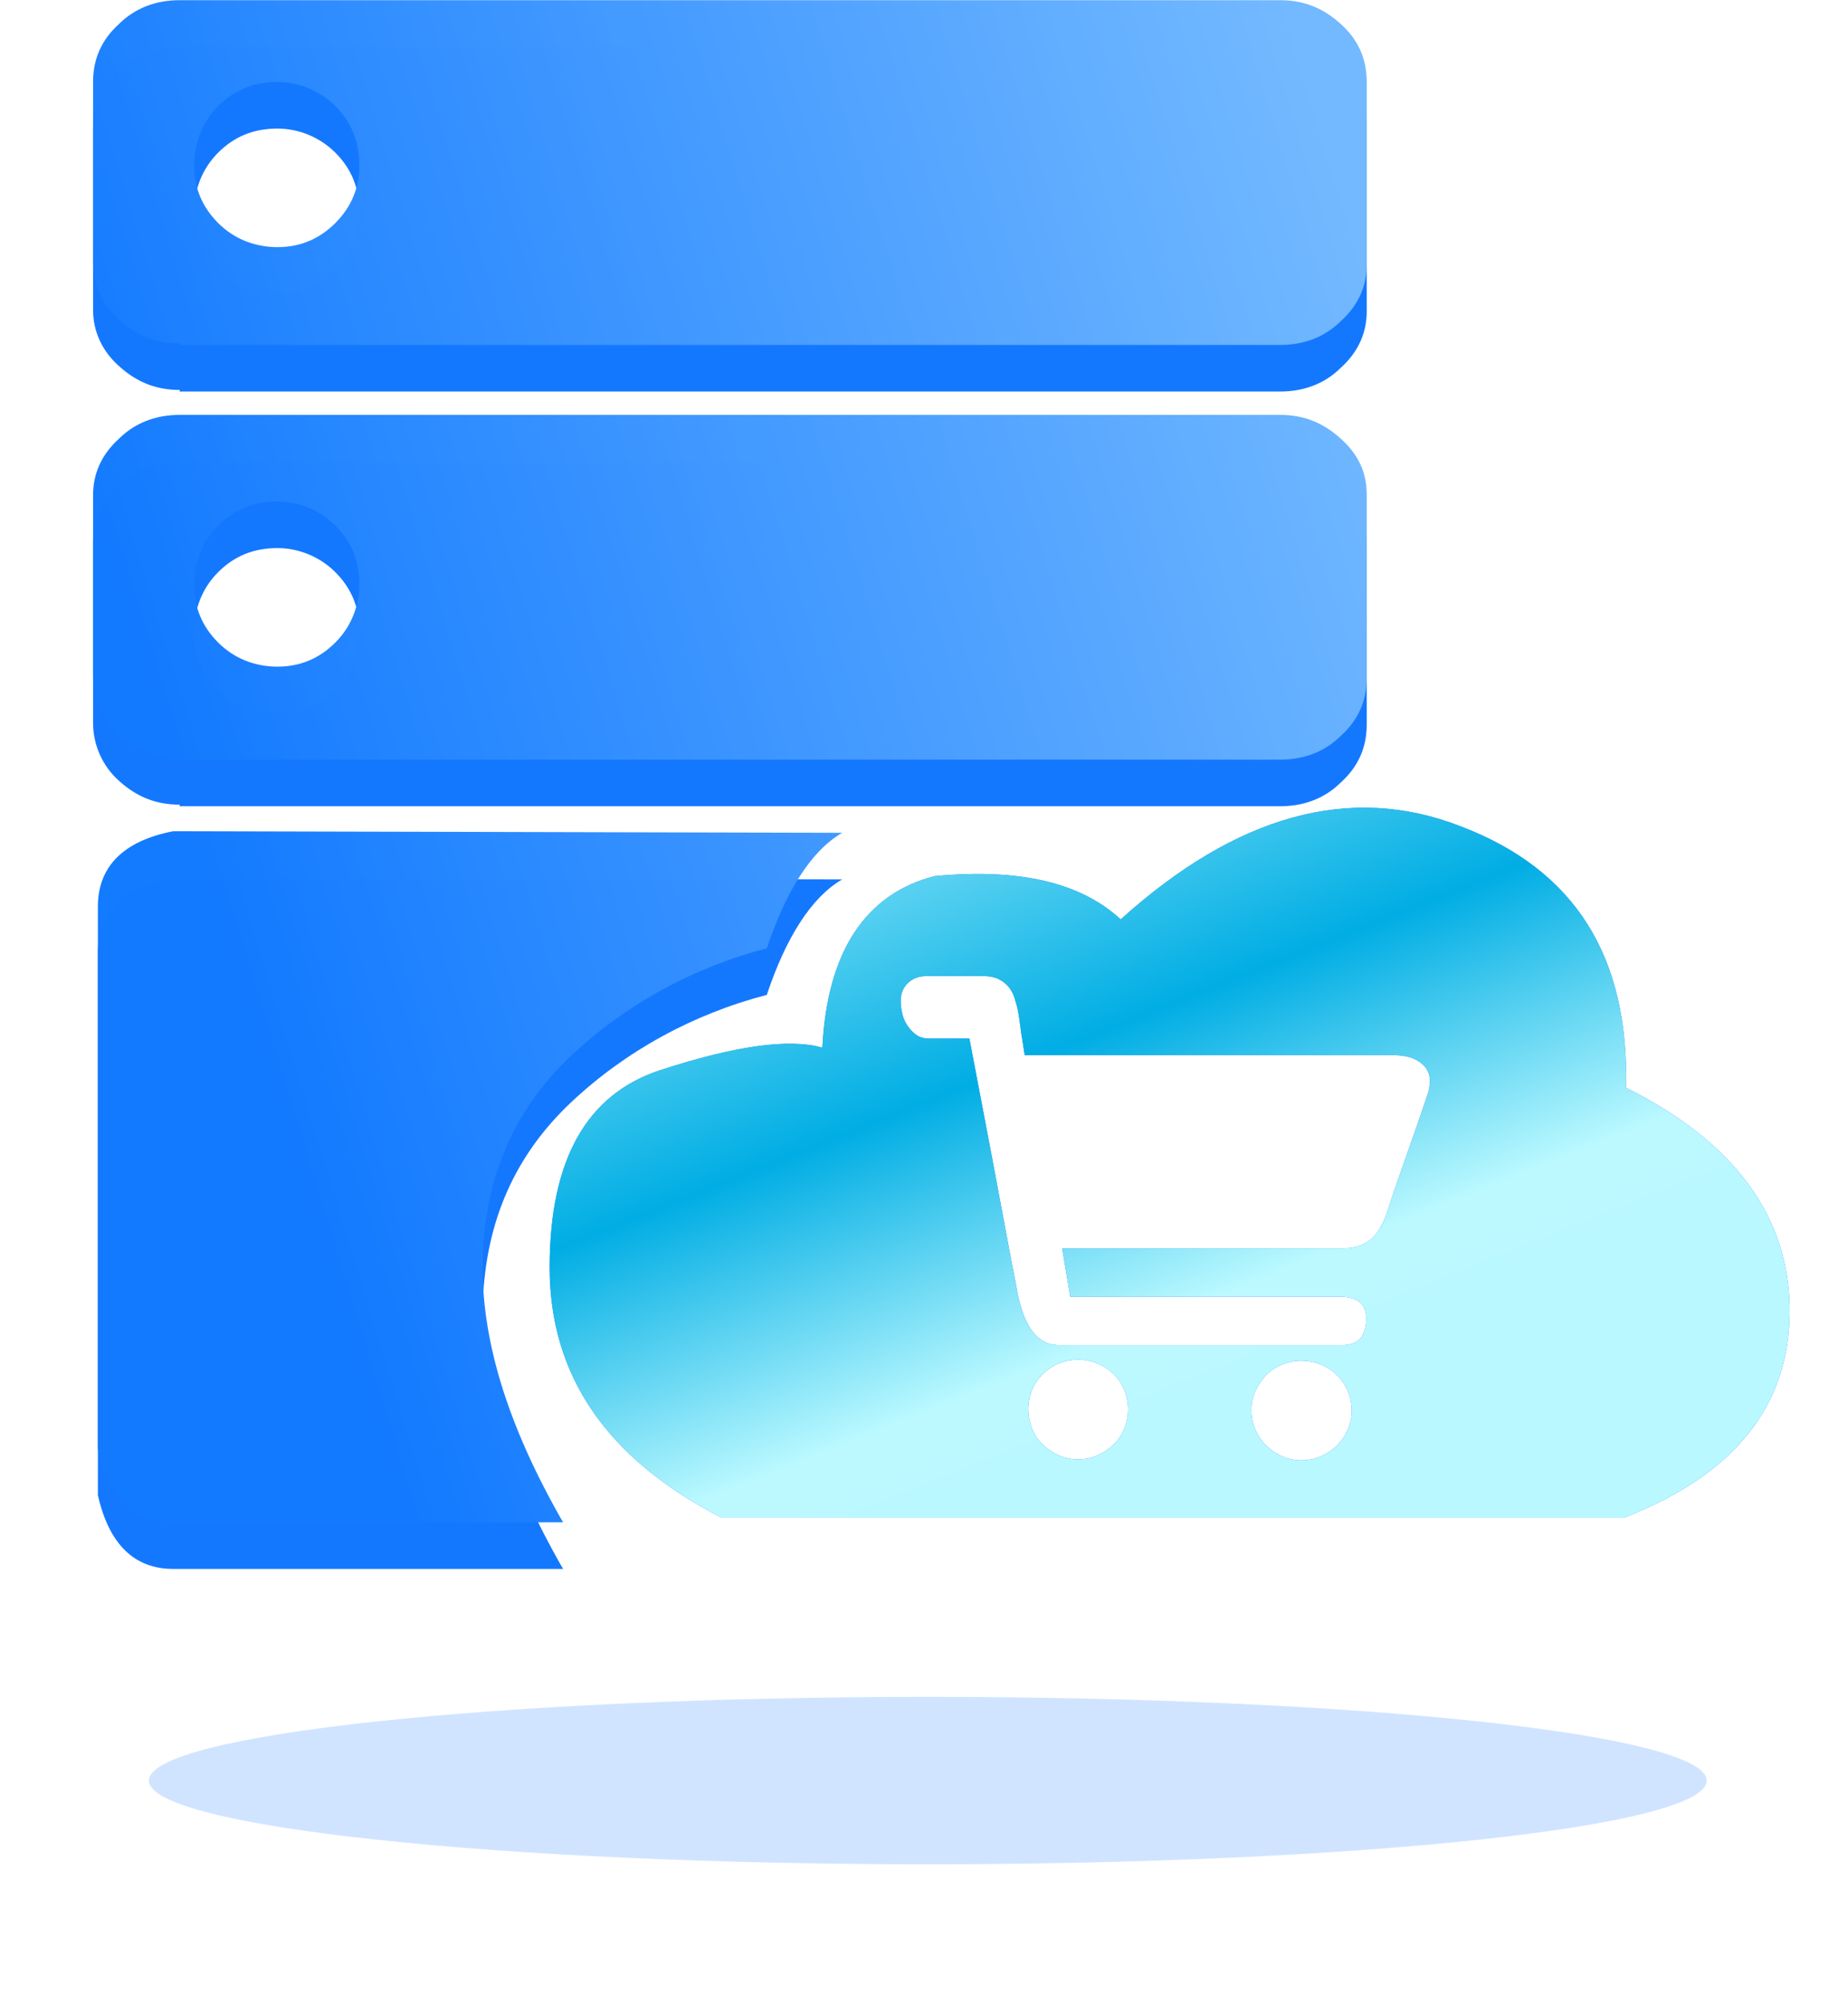
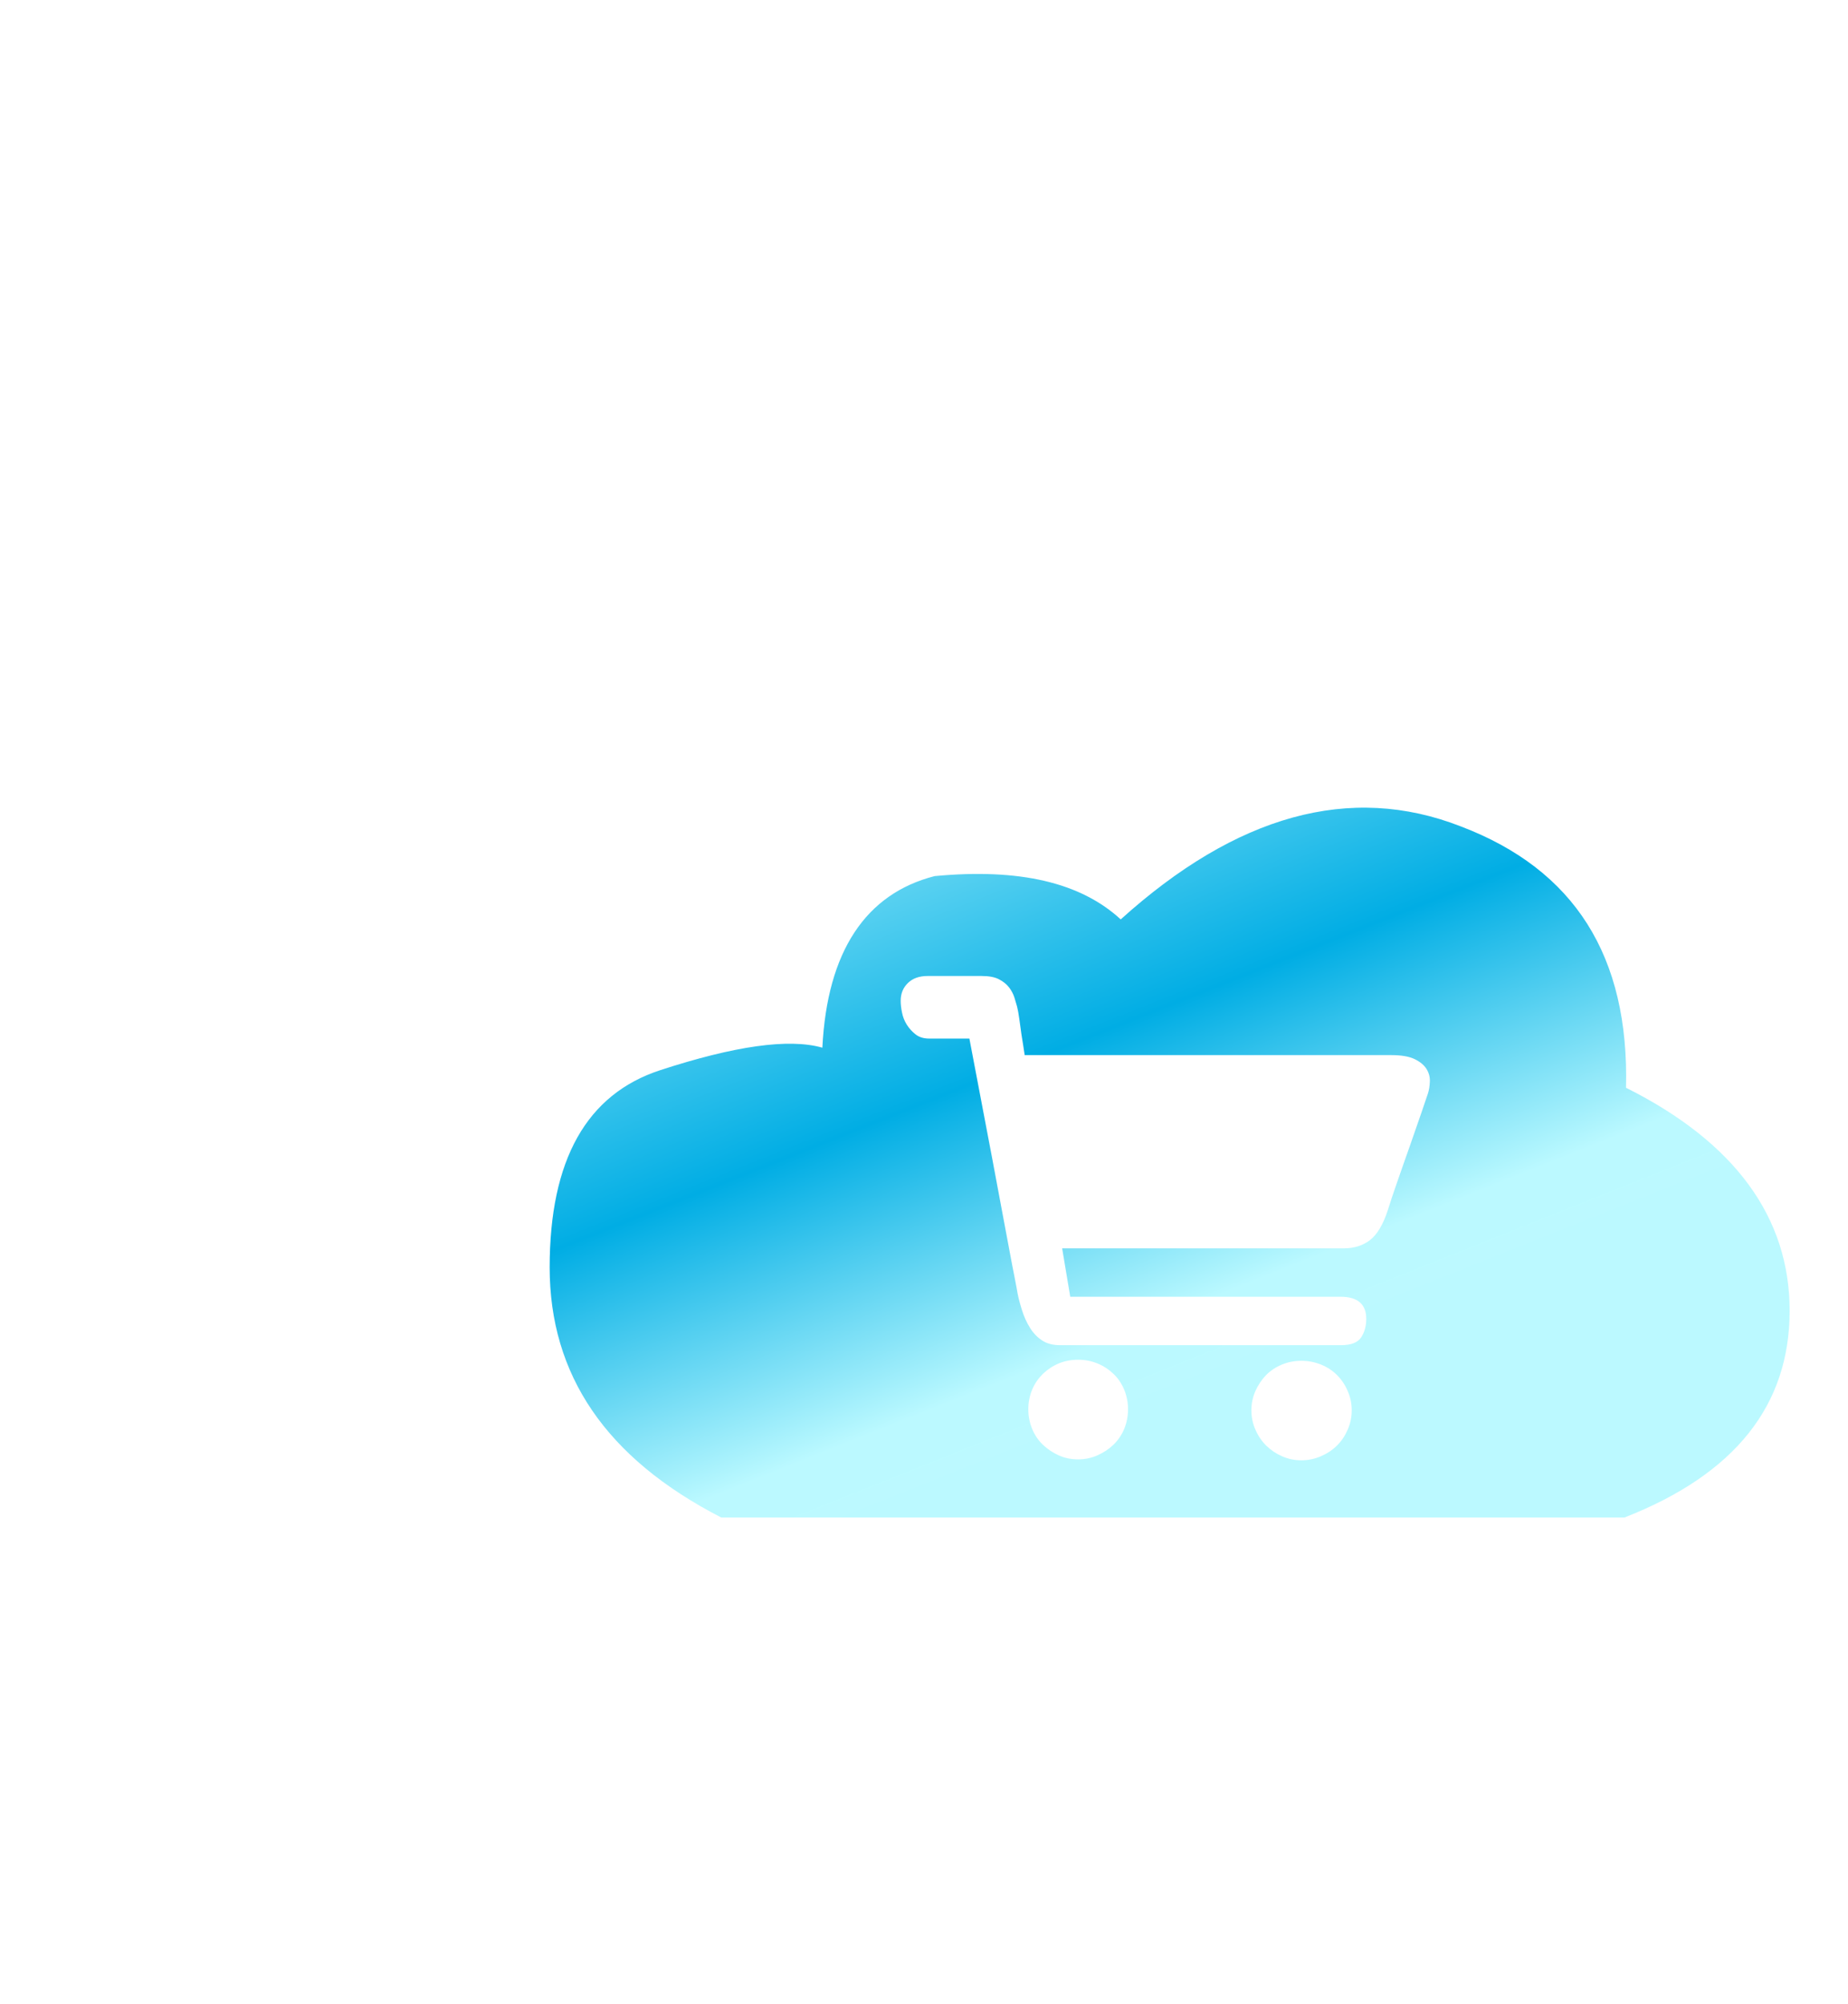
<svg xmlns="http://www.w3.org/2000/svg" width="119px" height="129px">
  <defs>
    <linearGradient id="PSgrad_0" x1="55.919%" x2="0%" y1="82.904%" y2="0%">
      <stop offset="0%" stop-color="rgb(187,249,255)" stop-opacity="0.996" />
      <stop offset="12%" stop-color="rgb(187,249,255)" stop-opacity="1" />
      <stop offset="47%" stop-color="rgb(0,173,228)" stop-opacity="1" />
      <stop offset="100%" stop-color="rgb(187,249,255)" stop-opacity="1" />
    </linearGradient>
    <filter id="Filter_0">
      <feOffset in="SourceAlpha" dx="0" dy="3" />
      <feGaussianBlur result="blurOut" stdDeviation="0" />
      <feFlood flood-color="rgb(65, 239, 255)" result="floodOut" />
      <feComposite operator="out" in="floodOut" in2="blurOut" result="compOut" />
      <feComposite operator="in" in="compOut" in2="SourceAlpha" />
      <feComponentTransfer>
        <feFuncA type="linear" slope="0.66" />
      </feComponentTransfer>
      <feBlend mode="normal" in2="SourceGraphic" />
    </filter>
    <linearGradient id="PSgrad_1" x1="0%" x2="93.969%" y1="34.202%" y2="0%">
      <stop offset="0%" stop-color="rgb(18,122,255)" stop-opacity="0.996" />
      <stop offset="100%" stop-color="rgb(115,185,255)" stop-opacity="1" />
    </linearGradient>
  </defs>
-   <path fill-rule="evenodd" opacity="0.2" fill="rgb(20, 120, 255)" d="M59.744,109.228 C87.444,109.228 109.900,111.640 109.900,114.614 C109.900,117.589 87.444,120.000 59.744,120.000 C32.044,120.000 9.589,117.589 9.589,114.614 C9.589,111.640 32.044,109.228 59.744,109.228 Z" />
-   <path fill-rule="evenodd" fill="rgb(20, 120, 255)" d="M104.603,97.682 L46.447,97.682 C39.010,93.863 35.395,88.495 35.395,81.580 C35.395,74.664 37.771,70.432 42.522,68.884 C47.274,67.336 50.786,66.819 52.955,67.439 C53.265,61.246 55.744,57.530 60.186,56.394 C65.660,55.878 69.585,56.807 72.168,59.181 C79.605,52.472 86.939,50.408 94.067,53.195 C101.401,55.982 104.913,61.556 104.706,70.019 C111.730,73.529 115.242,78.380 115.242,84.367 C115.242,90.456 111.730,94.895 104.603,97.682 ZM80.843,92.029 C81.010,92.418 81.244,92.760 81.531,93.048 C81.825,93.336 82.159,93.564 82.553,93.738 C82.941,93.912 83.355,93.999 83.796,93.999 C84.237,93.999 84.658,93.912 85.059,93.738 C85.460,93.564 85.807,93.336 86.094,93.048 C86.382,92.766 86.609,92.425 86.782,92.029 C86.956,91.634 87.043,91.218 87.043,90.782 C87.043,90.347 86.956,89.931 86.782,89.536 C86.615,89.140 86.382,88.799 86.094,88.511 C85.807,88.223 85.460,87.995 85.059,87.834 C84.651,87.673 84.237,87.593 83.796,87.593 C83.362,87.593 82.947,87.673 82.553,87.834 C82.159,87.995 81.818,88.223 81.531,88.511 C81.244,88.806 81.017,89.148 80.843,89.536 C80.669,89.925 80.582,90.340 80.582,90.782 C80.582,91.225 80.669,91.640 80.843,92.029 ZM66.458,91.962 C66.618,92.357 66.846,92.699 67.146,92.987 C67.447,93.276 67.787,93.503 68.168,93.677 C68.549,93.852 68.970,93.939 69.431,93.939 C69.865,93.939 70.280,93.852 70.674,93.677 C71.068,93.503 71.409,93.276 71.710,92.987 C72.003,92.699 72.237,92.357 72.398,91.962 C72.558,91.567 72.638,91.151 72.638,90.716 C72.638,90.280 72.558,89.864 72.398,89.469 C72.237,89.074 72.010,88.732 71.710,88.444 C71.409,88.155 71.068,87.928 70.674,87.767 C70.286,87.606 69.872,87.525 69.431,87.525 C68.970,87.525 68.549,87.606 68.168,87.767 C67.787,87.928 67.447,88.155 67.146,88.444 C66.852,88.739 66.618,89.074 66.458,89.469 C66.298,89.858 66.217,90.280 66.217,90.716 C66.217,91.151 66.298,91.567 66.458,91.962 ZM91.867,68.822 C91.713,68.568 91.459,68.353 91.105,68.179 C90.744,68.005 90.243,67.917 89.602,67.917 L65.984,67.917 C65.917,67.455 65.843,67.013 65.777,66.597 C65.730,66.255 65.683,65.914 65.636,65.578 C65.589,65.244 65.543,64.989 65.496,64.801 C65.449,64.640 65.389,64.446 65.322,64.211 C65.249,63.984 65.135,63.762 64.975,63.555 C64.814,63.347 64.594,63.173 64.320,63.032 C64.046,62.892 63.679,62.824 63.218,62.824 L59.730,62.824 C59.195,62.824 58.781,62.972 58.467,63.273 C58.153,63.575 57.999,63.957 57.999,64.419 C57.999,64.654 58.026,64.901 58.086,65.183 C58.140,65.458 58.240,65.719 58.394,65.961 C58.547,66.202 58.734,66.409 58.968,66.591 C59.195,66.765 59.483,66.852 59.830,66.852 L62.423,66.852 C62.970,69.713 63.465,72.314 63.906,74.645 C64.093,75.637 64.273,76.629 64.460,77.608 C64.647,78.586 64.814,79.477 64.961,80.275 C65.108,81.072 65.235,81.736 65.342,82.265 C65.442,82.794 65.509,83.130 65.529,83.270 C65.596,83.612 65.696,83.980 65.823,84.376 C65.950,84.771 66.117,85.133 66.324,85.469 C66.531,85.804 66.785,86.072 67.099,86.279 C67.407,86.487 67.794,86.588 68.255,86.588 L86.355,86.588 C87.003,86.588 87.430,86.420 87.651,86.085 C87.872,85.750 87.978,85.354 87.978,84.892 C87.978,83.947 87.424,83.471 86.321,83.471 L68.917,83.471 L68.396,80.355 L86.535,80.355 C87.203,80.355 87.765,80.174 88.226,79.819 C88.687,79.457 89.067,78.821 89.368,77.896 C89.502,77.453 89.702,76.857 89.969,76.093 C90.230,75.329 90.504,74.565 90.778,73.788 C91.052,73.010 91.299,72.300 91.519,71.657 C91.740,71.013 91.887,70.585 91.954,70.377 C92.021,70.169 92.061,69.921 92.074,69.633 C92.087,69.345 92.021,69.077 91.867,68.822 Z" />
  <path fill="url(#PSgrad_0)" d="M104.603,97.682 L46.447,97.682 C39.010,93.863 35.395,88.495 35.395,81.580 C35.395,74.664 37.771,70.432 42.522,68.884 C47.274,67.336 50.786,66.819 52.955,67.439 C53.265,61.246 55.744,57.530 60.186,56.394 C65.660,55.878 69.585,56.807 72.168,59.181 C79.605,52.472 86.939,50.408 94.067,53.195 C101.401,55.982 104.913,61.556 104.706,70.019 C111.730,73.529 115.242,78.380 115.242,84.367 C115.242,90.456 111.730,94.895 104.603,97.682 ZM80.843,92.029 C81.010,92.418 81.244,92.760 81.531,93.048 C81.825,93.336 82.159,93.564 82.553,93.738 C82.941,93.912 83.355,93.999 83.796,93.999 C84.237,93.999 84.658,93.912 85.059,93.738 C85.460,93.564 85.807,93.336 86.094,93.048 C86.382,92.766 86.609,92.425 86.782,92.029 C86.956,91.634 87.043,91.218 87.043,90.782 C87.043,90.347 86.956,89.931 86.782,89.536 C86.615,89.140 86.382,88.799 86.094,88.511 C85.807,88.223 85.460,87.995 85.059,87.834 C84.651,87.673 84.237,87.593 83.796,87.593 C83.362,87.593 82.947,87.673 82.553,87.834 C82.159,87.995 81.818,88.223 81.531,88.511 C81.244,88.806 81.017,89.148 80.843,89.536 C80.669,89.925 80.582,90.340 80.582,90.782 C80.582,91.225 80.669,91.640 80.843,92.029 ZM66.458,91.962 C66.618,92.357 66.846,92.699 67.146,92.987 C67.447,93.276 67.787,93.503 68.168,93.677 C68.549,93.852 68.970,93.939 69.431,93.939 C69.865,93.939 70.280,93.852 70.674,93.677 C71.068,93.503 71.409,93.276 71.710,92.987 C72.003,92.699 72.237,92.357 72.398,91.962 C72.558,91.567 72.638,91.151 72.638,90.716 C72.638,90.280 72.558,89.864 72.398,89.469 C72.237,89.074 72.010,88.732 71.710,88.444 C71.409,88.155 71.068,87.928 70.674,87.767 C70.286,87.606 69.872,87.525 69.431,87.525 C68.970,87.525 68.549,87.606 68.168,87.767 C67.787,87.928 67.447,88.155 67.146,88.444 C66.852,88.739 66.618,89.074 66.458,89.469 C66.298,89.858 66.217,90.280 66.217,90.716 C66.217,91.151 66.298,91.567 66.458,91.962 ZM91.867,68.822 C91.713,68.568 91.459,68.353 91.105,68.179 C90.744,68.005 90.243,67.917 89.602,67.917 L65.984,67.917 C65.917,67.455 65.843,67.013 65.777,66.597 C65.730,66.255 65.683,65.914 65.636,65.578 C65.589,65.244 65.543,64.989 65.496,64.801 C65.449,64.640 65.389,64.446 65.322,64.211 C65.249,63.984 65.135,63.762 64.975,63.555 C64.814,63.347 64.594,63.173 64.320,63.032 C64.046,62.892 63.679,62.824 63.218,62.824 L59.730,62.824 C59.195,62.824 58.781,62.972 58.467,63.273 C58.153,63.575 57.999,63.957 57.999,64.419 C57.999,64.654 58.026,64.901 58.086,65.183 C58.140,65.458 58.240,65.719 58.394,65.961 C58.547,66.202 58.734,66.409 58.968,66.591 C59.195,66.765 59.483,66.852 59.830,66.852 L62.423,66.852 C62.970,69.713 63.465,72.314 63.906,74.645 C64.093,75.637 64.273,76.629 64.460,77.608 C64.647,78.586 64.814,79.477 64.961,80.275 C65.108,81.072 65.235,81.736 65.342,82.265 C65.442,82.794 65.509,83.130 65.529,83.270 C65.596,83.612 65.696,83.980 65.823,84.376 C65.950,84.771 66.117,85.133 66.324,85.469 C66.531,85.804 66.785,86.072 67.099,86.279 C67.407,86.487 67.794,86.588 68.255,86.588 L86.355,86.588 C87.003,86.588 87.430,86.420 87.651,86.085 C87.872,85.750 87.978,85.354 87.978,84.892 C87.978,83.947 87.424,83.471 86.321,83.471 L68.917,83.471 L68.396,80.355 L86.535,80.355 C87.203,80.355 87.765,80.174 88.226,79.819 C88.687,79.457 89.067,78.821 89.368,77.896 C89.502,77.453 89.702,76.857 89.969,76.093 C90.230,75.329 90.504,74.565 90.778,73.788 C91.052,73.010 91.299,72.300 91.519,71.657 C91.740,71.013 91.887,70.585 91.954,70.377 C92.021,70.169 92.061,69.921 92.074,69.633 C92.087,69.345 92.021,69.077 91.867,68.822 Z" />
  <g filter="url(#Filter_0)">
-     <path fill-rule="evenodd" fill="rgb(20, 120, 255)" d="M86.357,47.350 C85.324,48.382 83.981,48.898 82.431,48.898 L11.571,48.898 L11.571,48.795 C10.021,48.795 8.782,48.279 7.646,47.247 C6.613,46.318 5.993,44.976 5.993,43.531 L5.993,31.867 C5.993,30.526 6.509,29.287 7.646,28.254 C8.679,27.223 10.021,26.706 11.571,26.706 L82.431,26.706 C83.981,26.706 85.221,27.223 86.357,28.254 C87.493,29.287 88.009,30.423 88.009,31.867 L88.009,43.635 C88.009,45.079 87.493,46.318 86.357,47.350 ZM21.591,33.828 C20.661,32.899 19.318,32.280 17.872,32.280 C16.323,32.280 15.083,32.796 14.050,33.828 C13.017,34.861 12.501,36.203 12.501,37.648 C12.501,39.093 13.017,40.331 14.050,41.363 C15.083,42.395 16.426,42.912 17.872,42.912 C19.318,42.912 20.558,42.395 21.591,41.363 C22.624,40.331 23.140,38.990 23.140,37.544 C23.140,36.100 22.624,34.861 21.591,33.828 ZM86.357,20.656 C85.324,21.688 83.981,22.203 82.431,22.203 L11.571,22.203 L11.571,22.100 C10.021,22.100 8.782,21.585 7.646,20.552 C6.613,19.623 5.993,18.385 5.993,16.940 L5.993,5.276 C5.993,3.831 6.509,2.592 7.646,1.560 C8.679,0.528 10.021,0.012 11.571,0.012 L82.431,0.012 C83.981,0.012 85.221,0.528 86.357,1.560 C87.493,2.592 88.009,3.831 88.009,5.276 L88.009,17.043 C88.009,18.385 87.493,19.623 86.357,20.656 ZM21.591,6.824 C20.661,5.895 19.318,5.276 17.872,5.276 C16.323,5.276 15.083,5.792 14.050,6.824 C13.017,7.857 12.501,9.198 12.501,10.643 C12.501,12.088 13.017,13.327 14.050,14.359 C15.083,15.392 16.426,15.908 17.872,15.908 C19.318,15.908 20.558,15.392 21.591,14.359 C22.624,13.327 23.140,12.088 23.140,10.643 C23.140,9.095 22.624,7.857 21.591,6.824 ZM11.158,53.504 L54.232,53.607 C52.269,54.743 50.617,57.323 49.377,61.039 C44.625,62.278 40.287,64.652 36.775,67.955 C33.160,71.361 31.300,75.593 31.094,80.754 C30.887,86.018 32.643,91.695 36.258,97.991 L11.158,97.991 C8.679,97.991 7.026,96.443 6.303,93.243 L6.303,58.356 C6.303,55.775 7.955,54.124 11.158,53.504 Z" />
-   </g>
-   <path fill="url(#PSgrad_1)" d="M86.357,47.350 C85.324,48.382 83.981,48.898 82.431,48.898 L11.571,48.898 L11.571,48.795 C10.021,48.795 8.782,48.279 7.646,47.247 C6.613,46.318 5.993,44.976 5.993,43.531 L5.993,31.867 C5.993,30.526 6.509,29.287 7.646,28.254 C8.679,27.223 10.021,26.706 11.571,26.706 L82.431,26.706 C83.981,26.706 85.221,27.223 86.357,28.254 C87.493,29.287 88.009,30.423 88.009,31.867 L88.009,43.635 C88.009,45.079 87.493,46.318 86.357,47.350 ZM21.591,33.828 C20.661,32.899 19.318,32.280 17.872,32.280 C16.323,32.280 15.083,32.796 14.050,33.828 C13.017,34.861 12.501,36.203 12.501,37.648 C12.501,39.093 13.017,40.331 14.050,41.363 C15.083,42.395 16.426,42.912 17.872,42.912 C19.318,42.912 20.558,42.395 21.591,41.363 C22.624,40.331 23.140,38.990 23.140,37.544 C23.140,36.100 22.624,34.861 21.591,33.828 ZM86.357,20.656 C85.324,21.688 83.981,22.203 82.431,22.203 L11.571,22.203 L11.571,22.100 C10.021,22.100 8.782,21.585 7.646,20.552 C6.613,19.623 5.993,18.385 5.993,16.940 L5.993,5.276 C5.993,3.831 6.509,2.592 7.646,1.560 C8.679,0.528 10.021,0.012 11.571,0.012 L82.431,0.012 C83.981,0.012 85.221,0.528 86.357,1.560 C87.493,2.592 88.009,3.831 88.009,5.276 L88.009,17.043 C88.009,18.385 87.493,19.623 86.357,20.656 ZM21.591,6.824 C20.661,5.895 19.318,5.276 17.872,5.276 C16.323,5.276 15.083,5.792 14.050,6.824 C13.017,7.857 12.501,9.198 12.501,10.643 C12.501,12.088 13.017,13.327 14.050,14.359 C15.083,15.392 16.426,15.908 17.872,15.908 C19.318,15.908 20.558,15.392 21.591,14.359 C22.624,13.327 23.140,12.088 23.140,10.643 C23.140,9.095 22.624,7.857 21.591,6.824 ZM11.158,53.504 L54.232,53.607 C52.269,54.743 50.617,57.323 49.377,61.039 C44.625,62.278 40.287,64.652 36.775,67.955 C33.160,71.361 31.300,75.593 31.094,80.754 C30.887,86.018 32.643,91.695 36.258,97.991 L11.158,97.991 C8.679,97.991 7.026,96.443 6.303,93.243 L6.303,58.356 C6.303,55.775 7.955,54.124 11.158,53.504 Z" />
+     </g>
</svg>